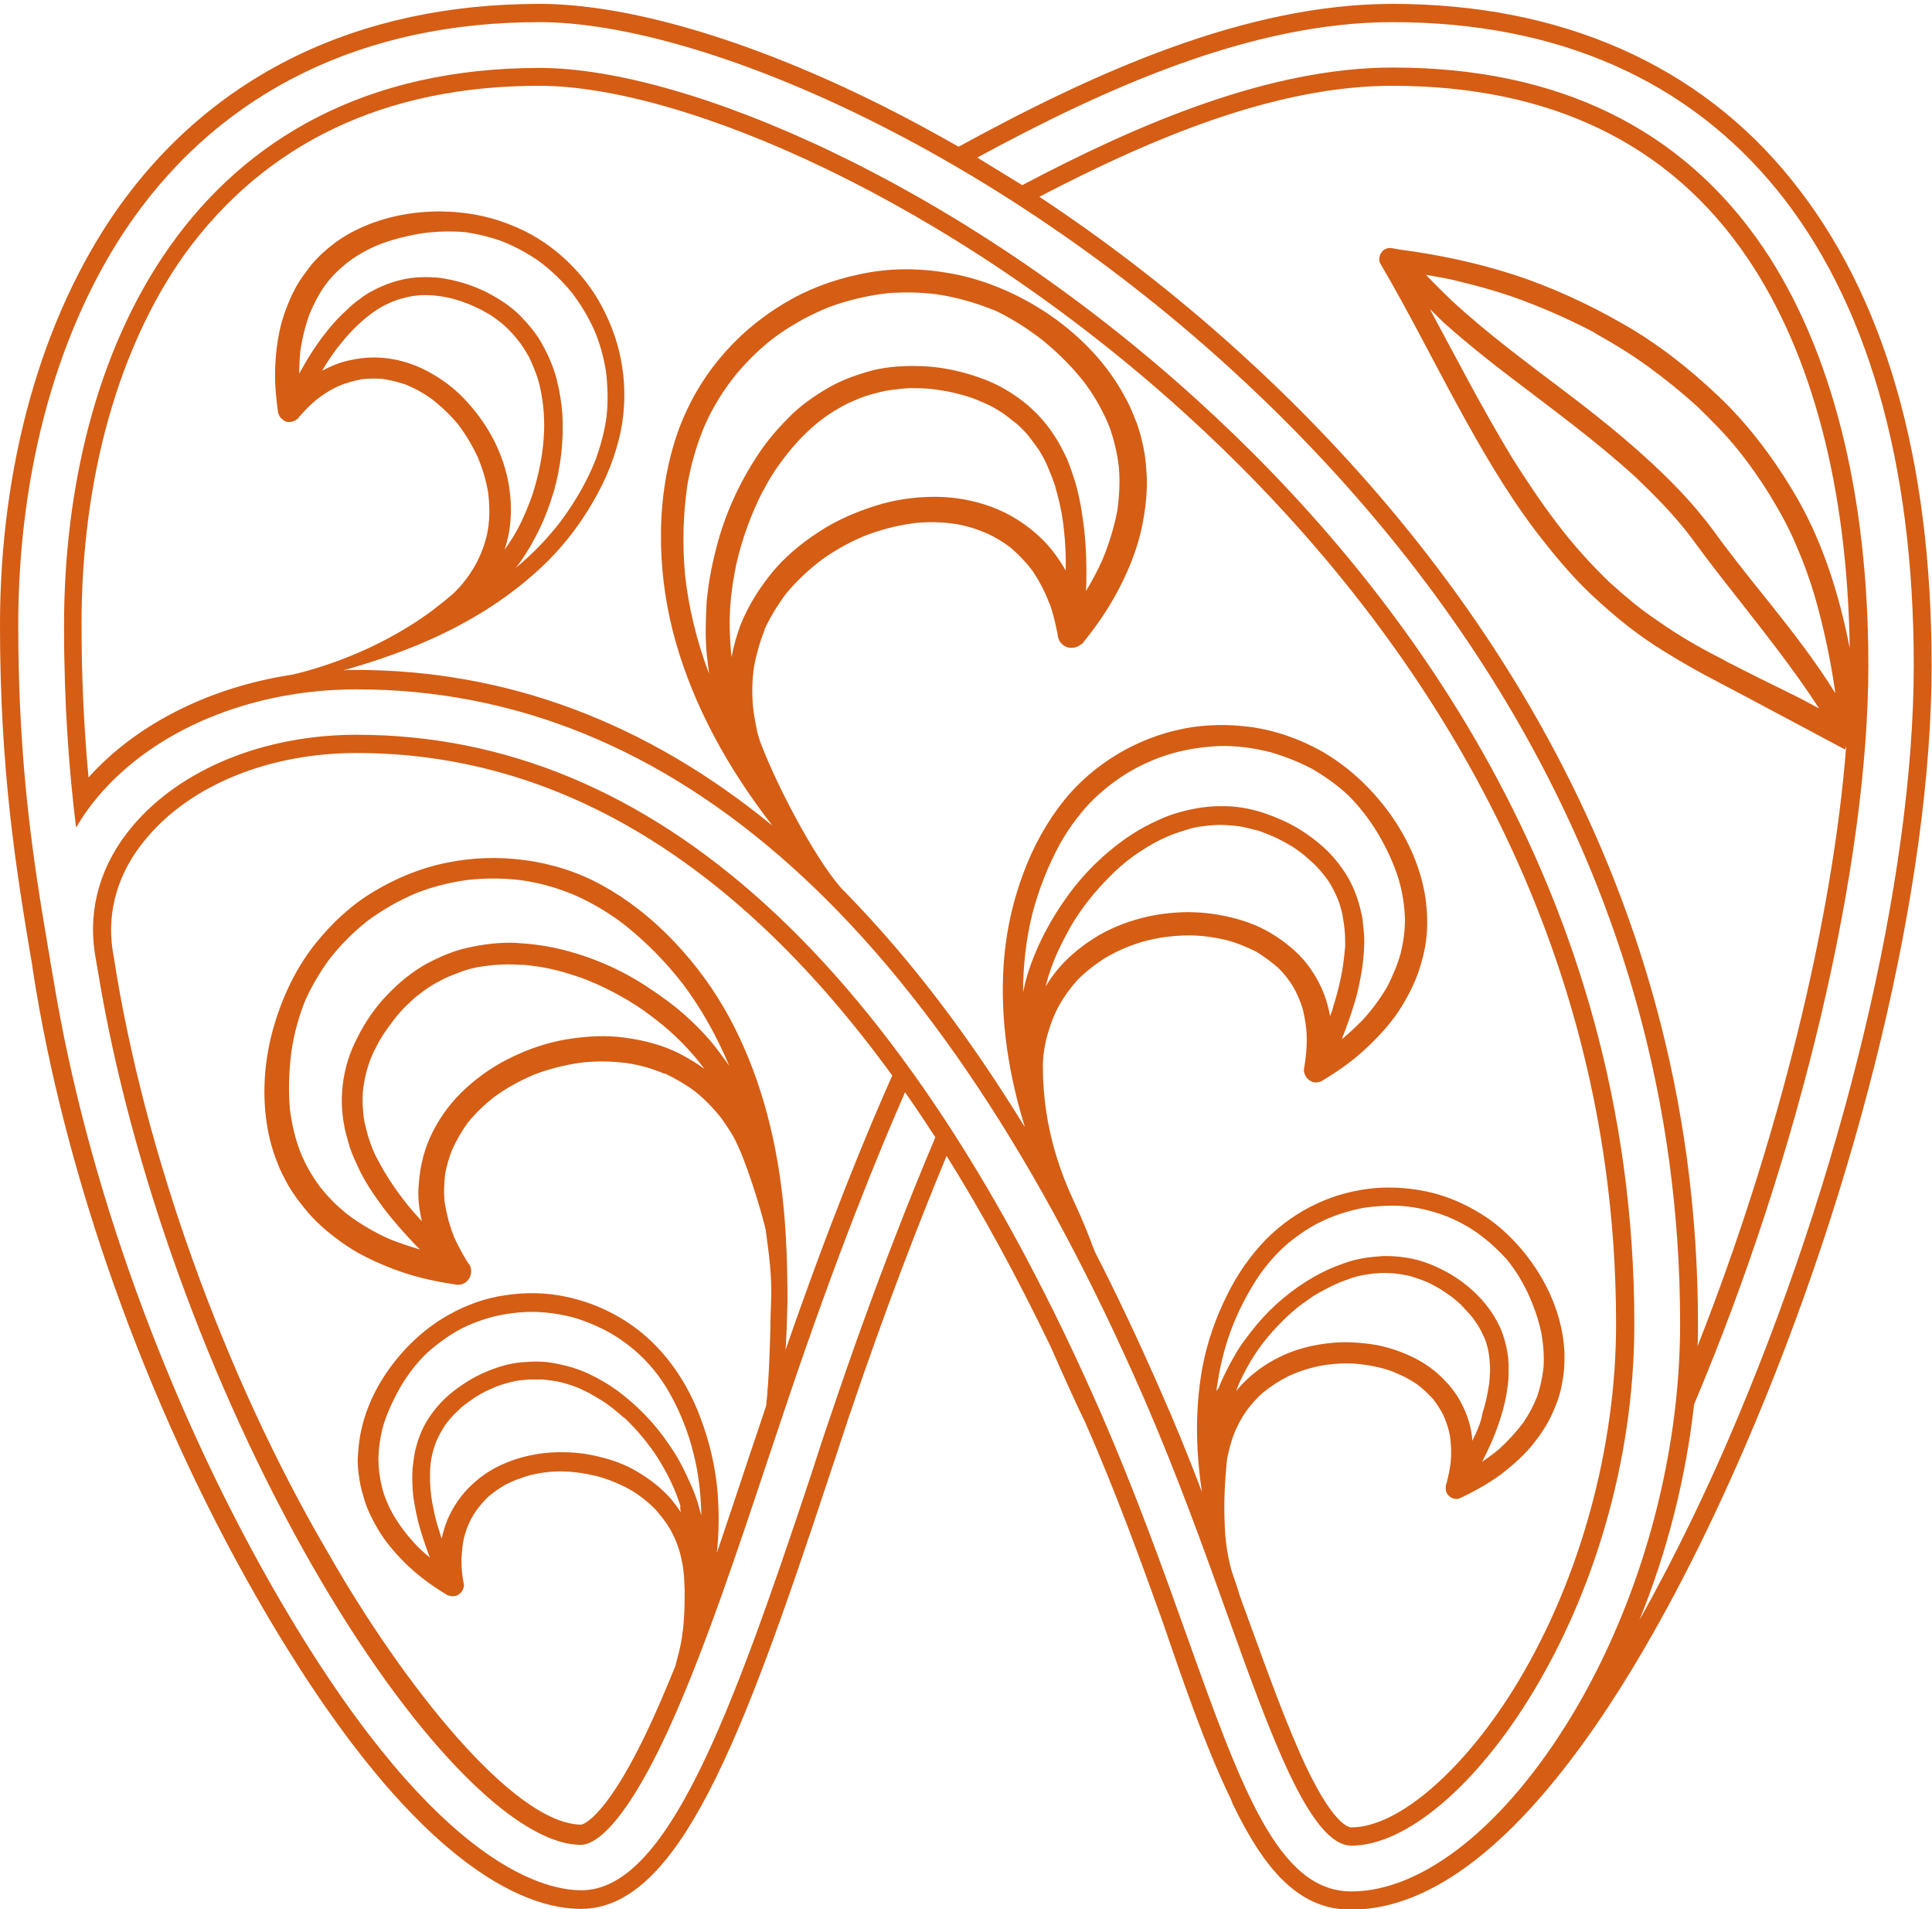
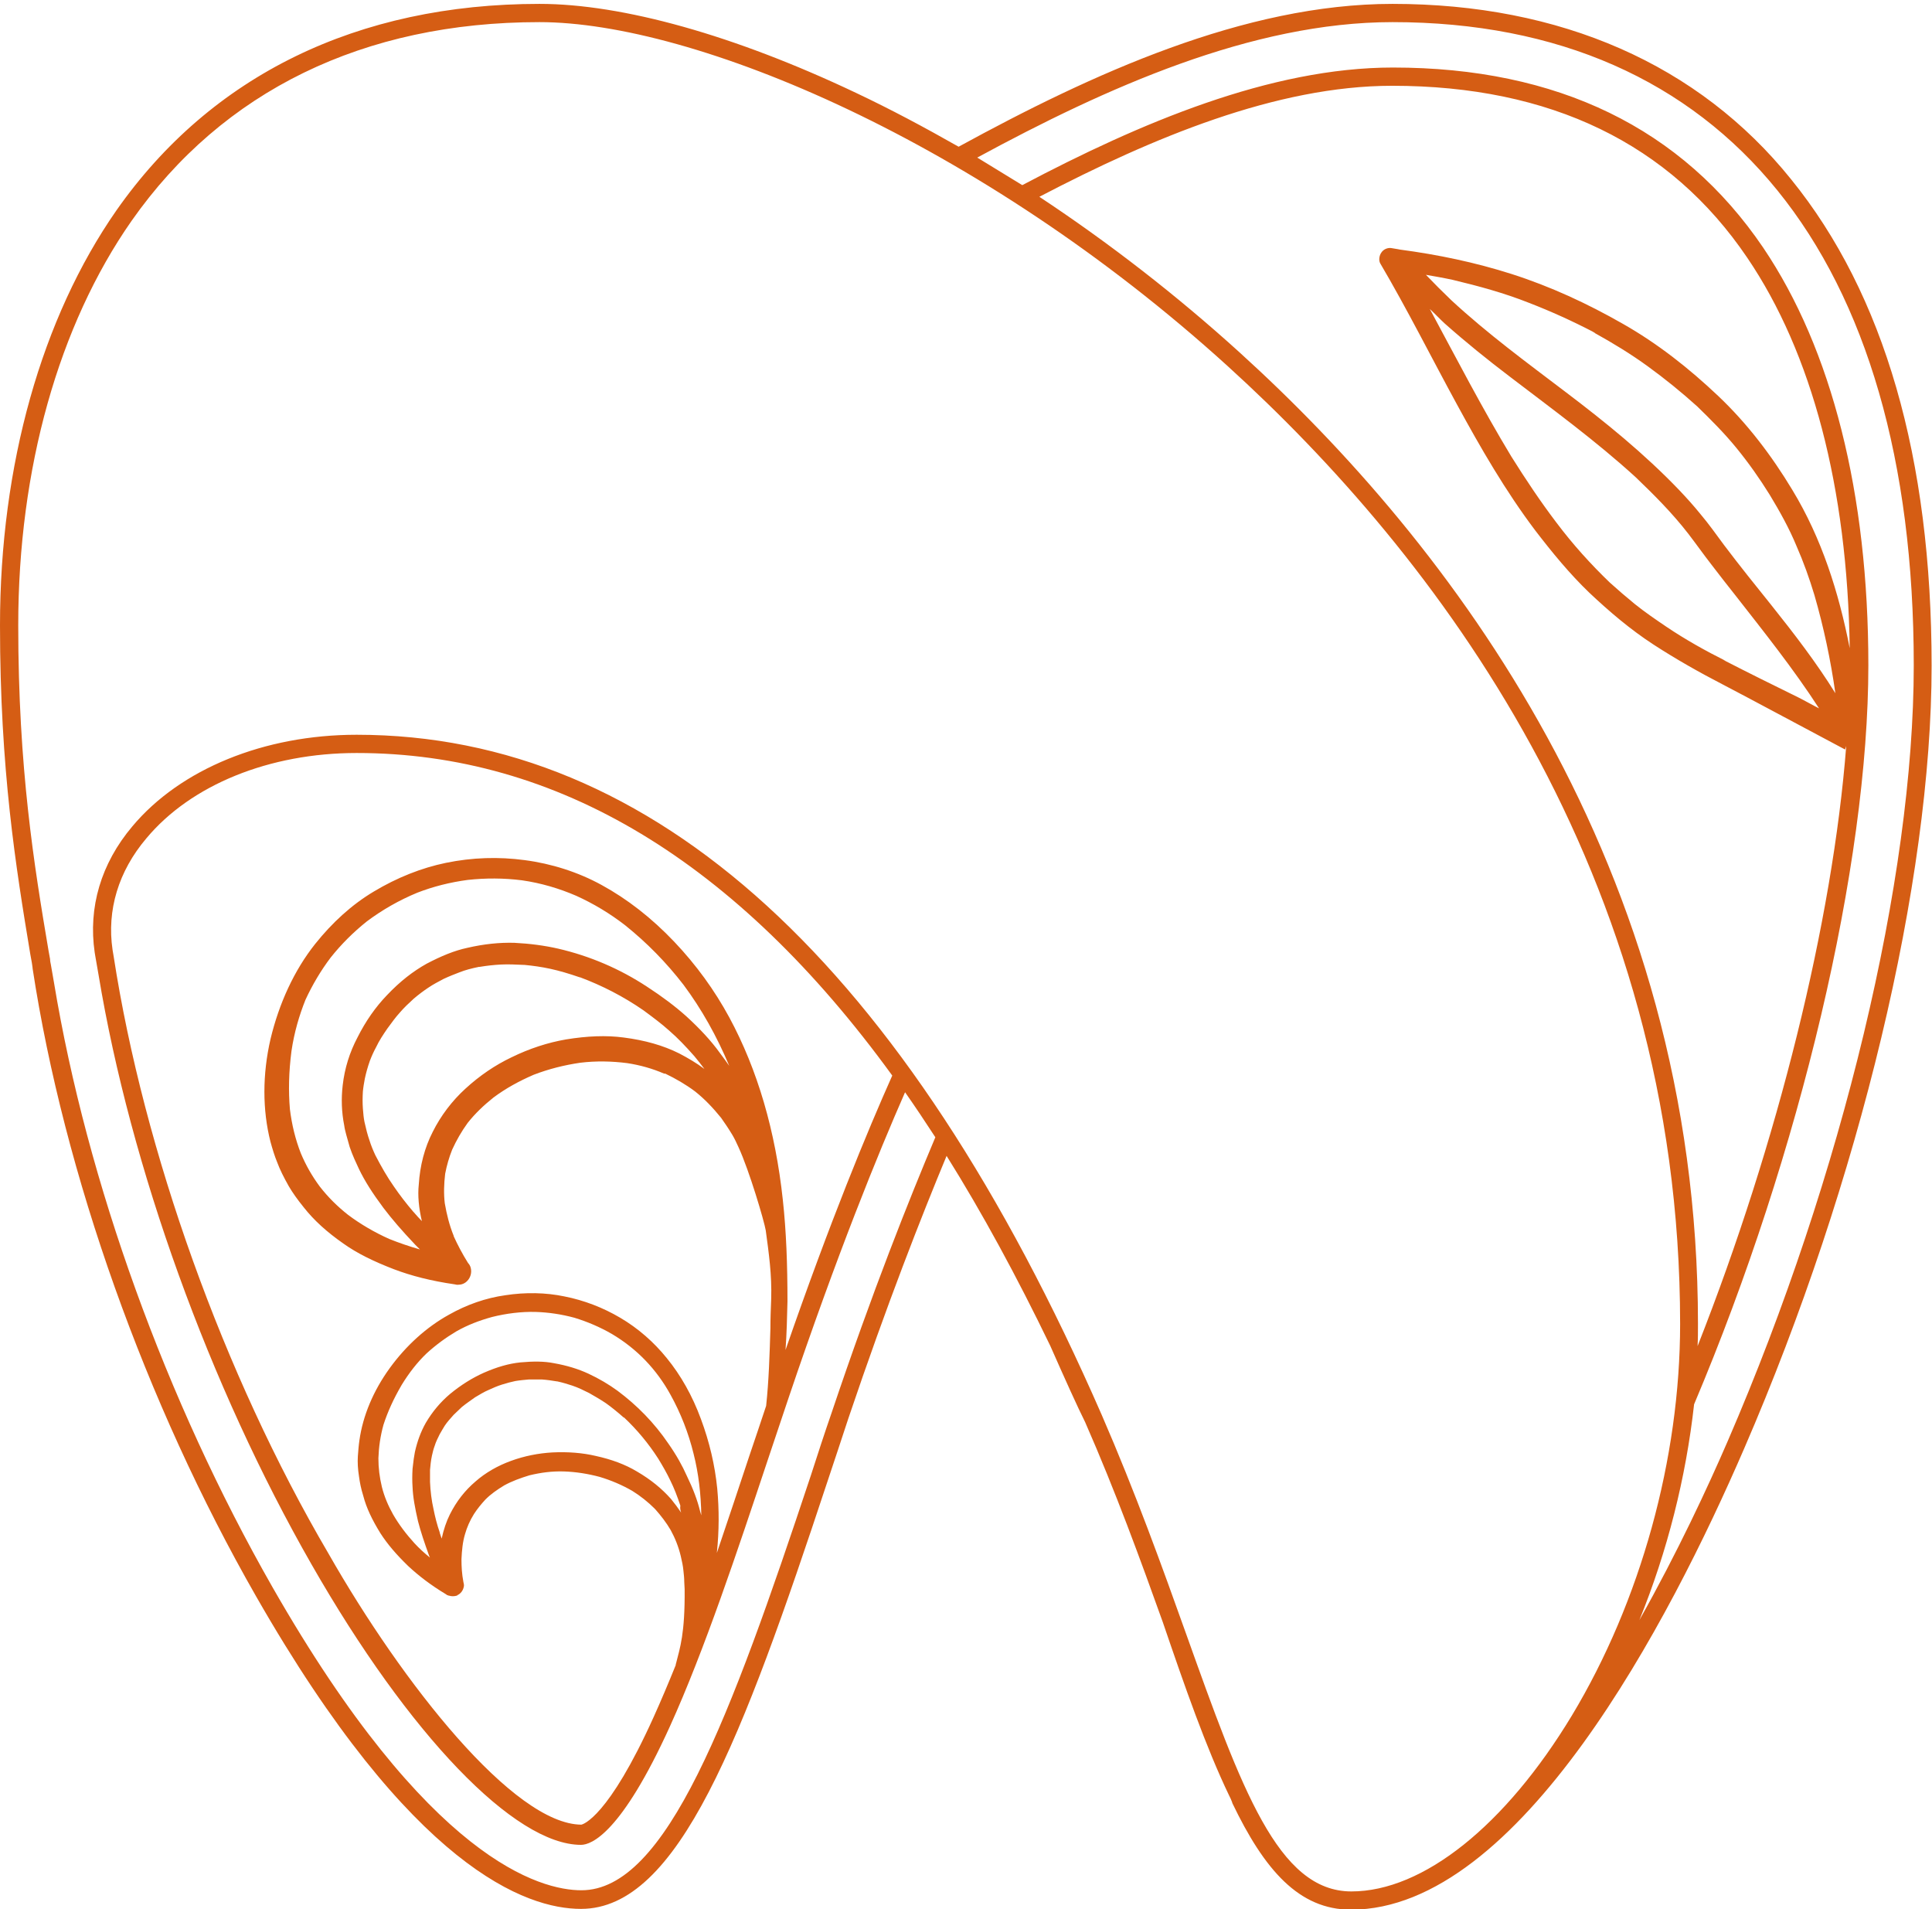
<svg xmlns="http://www.w3.org/2000/svg" version="1.1" id="Calque_1" x="0px" y="0px" viewBox="0 0 497.8 491.9" style="enable-background:new 0 0 497.8 491.9;" xml:space="preserve">
  <style type="text/css">
	.st0{fill:#D55D14;}
</style>
-   <path class="st0" d="M348.2,475.5c28.1,0,72.9-61.5,72.9-134.4c0-112.3-61.3-191.5-112.7-238.1c-61.8-56.1-132-85.5-169.3-85.5  c-90.4,0-122.6,74.2-122.6,143.7c0,20.5,1.3,37.3,3.1,52c1.6-2.7,3.4-5.3,5.5-7.8c14.6-17.4,39.6-27.8,66.8-27.8  c81.7,0,149.9,61.3,202.7,182.3c8.8,20.2,15.8,39.8,22,57.1C327.4,447,337.6,475.5,348.2,475.5z M346.2,266.5  c1.6-4.2,2.7-7.5,3.5-10.6c1-4.2,1.5-7.4,1.7-10.4c0.1-1.6,0.2-3.6,0-5.5c-0.1-1-0.2-2-0.3-2.9c-0.1-0.7-0.2-1.4-0.4-2.1  c-0.7-3.2-1.8-6.1-3.3-8.8c-2-3.4-4.5-6.4-7.4-8.8c-3.2-2.7-6.6-4.8-10.1-6.3c-4.1-1.8-7.7-2.8-11.2-3.2c-1.6-0.2-3-0.2-4.4-0.2  c-2,0-3.9,0.2-5.7,0.5c-3.9,0.7-7.3,1.7-10.4,3.2c-3.3,1.5-6.2,3.2-8.8,5.1c-6.1,4.4-11.3,9.8-15.5,16c-2.4,3.5-4.2,6.7-5.7,9.8  c-1.8,3.8-3.1,7.3-4,10.7c-0.2,0.9-0.4,1.8-0.6,2.7c0-7,0.8-13.9,2.4-20.3c1.6-6.2,4-12.2,7-17.8c2.2-3.9,4.8-7.5,7.7-10.6  c3-3.1,6.4-5.8,10.2-8.1c3.6-2.1,7.5-3.8,11.5-4.9c4-1.1,7.9-1.6,11.8-1.8c4.4-0.1,8.9,0.5,13.2,1.6c3.8,1.1,7.5,2.6,10.9,4.4  c3.2,1.9,6.3,4.1,9.1,6.7c0,0,0,0,0,0c2.7,2.7,5.3,6,7.5,9.6c2.5,4.2,4.3,8.2,5.5,12.1c1,3.5,1.5,6.8,1.6,10.2c0,3-0.4,5.9-1.1,8.8  c-0.8,2.9-2,5.7-3.4,8.5c-1.8,3.1-4,6.1-6.5,8.8c-1.6,1.6-3.3,3.2-5.2,4.8C345.9,267.2,346,266.9,346.2,266.5z M345.4,252.3  c-0.5,2.3-1.1,4.6-1.9,7.1c0,0,0,0.1,0,0.1c-0.2,0.8-0.5,1.5-0.8,2.3c-0.5-2.9-1.4-5.6-2.5-7.9c-1.9-3.9-4.5-7.3-7.7-9.9  c-3.2-2.7-6.9-4.9-10.8-6.3c-4.2-1.5-8.4-2.3-12.6-2.6c-0.9,0-1.8-0.1-2.7-0.1c-3.7,0-7.2,0.4-10.5,1.1c-4.9,1.1-8.9,2.7-12.5,4.7  c-4.2,2.5-7.6,5.2-10.4,8.4c-1.4,1.6-2.6,3.3-3.6,5c0.3-1,0.5-2,0.8-2.9c0.9-2.8,1.9-5.3,3.1-7.7c1.1-2.2,2.3-4.5,3.6-6.6  c3-4.7,6.6-8.9,10.5-12.6c0,0,0,0,0.1-0.1c2-1.8,3.7-3.2,5.5-4.4c1.8-1.2,3.4-2.2,5.1-3.1c1.6-0.8,3.3-1.6,5.1-2.2  c1.5-0.5,3-1,4.6-1.4c0,0,0,0,0.1,0c0,0,0,0,0,0c1.4-0.3,3-0.5,4.6-0.6c1.2-0.1,2.5-0.1,3.9,0c1.4,0.1,2.8,0.2,4.1,0.5  c1.2,0.3,2.6,0.6,4,1c1.6,0.6,2.9,1.1,4.2,1.7c1.3,0.6,2.7,1.4,4.1,2.2c1.4,0.9,2.8,1.9,4,3c0.8,0.7,1.6,1.4,2.5,2.3  c1.1,1.2,2,2.3,2.7,3.3c0.6,0.8,1.1,1.7,1.5,2.5c0.7,1.3,1.2,2.5,1.6,3.6c0.3,1,0.6,2,0.8,3c0.3,1.7,0.5,3.1,0.6,4.4  c0.1,1.2,0.1,2.5,0.1,3.7C346.3,246.9,346,249.7,345.4,252.3z M313.4,358.5c0.7-5.5,1.9-10.7,3.7-15.6c1.9-5.1,4.4-9.9,7.4-14.4  c2.2-3.1,4.7-5.9,7.4-8.2c2.8-2.3,5.9-4.4,9.2-5.9c3.3-1.5,6.6-2.5,10.1-3.2c3.4-0.5,6.8-0.7,10.1-0.5c3.8,0.3,7.5,1.2,11,2.5  c3.1,1.2,6.1,2.8,8.7,4.7c2.6,1.9,4.9,4,7.1,6.4c0,0,0,0,0,0c2.1,2.5,3.9,5.4,5.5,8.7c1.7,3.7,2.9,7.2,3.6,10.7  c0.5,3,0.7,5.9,0.5,8.7c-0.3,2.5-0.8,4.9-1.6,7.3c-0.9,2.3-2.1,4.6-3.6,6.8c-1.8,2.4-3.9,4.7-6.2,6.8c-1.3,1.1-2.8,2.2-4.4,3.3  c0.1-0.1,0.1-0.3,0.2-0.4c1.7-3.4,2.9-6.1,3.8-8.7c0.8-2.3,1.8-5.4,2.3-8.6c0.2-1.4,0.5-3,0.5-4.7c0-0.8,0-1.7,0-2.5  c0-0.6-0.1-1.2-0.1-1.8c-0.3-2.7-1-5.3-2-7.7c-1.4-3.1-3.3-5.8-5.5-8.1c-2.5-2.6-5.2-4.6-8-6.2c-3.3-1.8-6.3-3-9.2-3.6  c-2.4-0.5-4.7-0.7-6.7-0.7c-0.6,0-1.3,0-1.9,0.1c-3.4,0.2-6.4,0.8-9.1,1.8c-2.9,1-5.5,2.2-7.9,3.6c-5.5,3.2-10.4,7.3-14.5,12.2  c-2.3,2.8-4.2,5.3-5.6,7.8c-1.8,3.1-3.2,5.9-4.3,8.7C313.7,357.9,313.5,358.2,313.4,358.5z M380.1,369.7c0,0,0,0.1-0.1,0.1  c-0.2,0.5-0.4,0.9-0.6,1.4c-0.2-2.3-0.7-4.5-1.4-6.4c-1.3-3.5-3.2-6.6-5.7-9.1c-2.4-2.6-5.4-4.7-8.6-6.2c-3.4-1.6-6.9-2.7-10.4-3.2  c-2.3-0.3-4.5-0.5-6.7-0.5c-1.6,0-3.1,0.1-4.6,0.3c-4.2,0.5-7.8,1.5-11,2.9c-3.8,1.7-6.9,3.8-9.5,6.2c-1.1,1-2.1,2.1-3,3.2  c0.2-0.5,0.4-1,0.6-1.6c1-2.3,2.1-4.3,3.2-6.2c1.1-1.8,2.3-3.6,3.6-5.2c3-3.7,6.3-7,9.9-9.7c0,0,0,0,0.1,0c1.8-1.4,3.4-2.4,5-3.2  c1.6-0.9,3.1-1.6,4.5-2.2c1.4-0.5,2.9-1.1,4.4-1.5c1.3-0.3,2.6-0.5,4-0.7c0,0,0.1,0,0.1,0c1.3-0.1,2.6-0.2,3.9-0.1  c1,0,2,0.1,3.2,0.3c1.2,0.2,2.3,0.4,3.4,0.8c1,0.3,2.1,0.7,3.3,1.2c1.3,0.6,2.4,1.2,3.4,1.8c1.1,0.7,2.1,1.4,3.2,2.2  c1.1,0.9,2.2,1.8,3.1,2.9c0.7,0.7,1.3,1.4,1.9,2.1c0.8,1.1,1.5,2.1,2,3c0.4,0.7,0.7,1.5,1.1,2.2c0.5,1.2,0.8,2.2,1,3.2  c0.2,0.8,0.3,1.7,0.4,2.6c0.1,1.4,0.2,2.7,0.1,3.7c-0.1,1-0.1,2.1-0.3,3.1c-0.4,2.5-0.9,4.8-1.6,6.9  C381.7,365.9,381,367.7,380.1,369.7z M316.1,376.5c0.1-0.9,0.3-1.8,0.5-2.6c0.3-1.3,0.7-2.6,1.1-3.8c0.9-2.4,2-4.5,3.3-6.4  c1.3-1.8,2.8-3.5,4.5-5c0,0,0,0,0.1-0.1c0,0,0,0,0.1,0c1.9-1.6,4-2.9,6.2-4c2.7-1.3,5.6-2.2,8.7-2.8c3.1-0.5,6.2-0.7,9.3-0.4  c3,0.3,6,0.9,8.8,1.9c2.2,0.9,4.3,1.9,6.2,3.2c0,0,0,0,0,0c0,0,0,0,0,0c1.7,1.2,3.1,2.6,4.4,4c1,1.3,1.9,2.7,2.6,4.1  c0.8,1.8,1.4,3.6,1.7,5.4c0.3,2.1,0.4,4.3,0.2,6.5c0,0,0,0.1,0,0.1c-0.2,1.8-0.6,3.7-1.1,5.6c-0.2,0.4-0.2,0.8-0.2,1.3  c0,1,0.6,1.9,1.4,2.3c0,0,0.1,0.1,0.1,0.1c0.7,0.3,1.5,0.4,2.1,0.1l0,0c0.1,0,0.1,0,0.2-0.1c0.1-0.1,0.3-0.1,0.3-0.1  c4.3-2.1,7.7-4.1,10.6-6.3c3.3-2.6,6-5.1,8-7.7c2.5-3.1,4.2-6.1,5.4-9.1c0.8-1.9,1.3-3.5,1.6-4.9c0.4-1.9,0.7-3.6,0.8-5.1  c0.1-1.3,0.1-2.7,0.1-4.2c-0.3-6.5-2.3-13.1-5.9-19.3c-3.6-6.2-8.4-11.5-13.8-15.3c-4.4-3-9.1-5.2-14-6.5  c-5.2-1.3-10.3-1.7-15.2-1.3c-5.2,0.5-10.3,1.8-14.9,4c-4.8,2.2-9.3,5.4-13,9.1c-4,4.1-7.5,9-10.3,14.8c-2.8,5.6-4.8,11.5-6,17.3  c-2,10.2-2.1,21.4-0.3,33.1c-3.3-8.7-6.9-17.6-10.9-26.6c-5.4-12.3-10.9-24-16.6-35.1c-0.5-1.2-1-2.4-1.4-3.6  c-1.1-2.8-2.3-5.7-3.7-8.7c-3.2-6.9-8.4-19-8.4-35.7c0-1.1,0.1-2.1,0.2-3.2c0.2-1.6,0.5-3.1,0.9-4.6c0.8-2.9,1.8-5.5,3.1-7.9  c1.3-2.3,2.9-4.5,4.7-6.5c0,0,0,0,0.1-0.1c0,0,0,0,0,0c0,0,0,0,0,0c0,0,0,0,0,0c2.1-2.1,4.4-3.9,6.9-5.5c3-1.8,6.4-3.3,9.9-4.3  c3.5-1,7.2-1.5,10.9-1.6c3.6-0.1,7.2,0.4,10.6,1.2c2.7,0.7,5.3,1.8,7.7,3c0,0,0,0,0,0c0,0,0,0,0,0c2.1,1.3,4,2.7,5.7,4.2  c1.4,1.4,2.6,2.9,3.6,4.5c1.2,2,2.1,4.1,2.7,6.2c0.6,2.5,1,5.1,1,7.7c0,0,0,0.1,0,0.1c0,2.1-0.2,4.4-0.6,6.8c-0.1,0.5-0.2,1-0.1,1.4  c0.2,1.1,0.9,2.1,1.9,2.5c0,0,0.1,0,0.1,0.1c0.8,0.3,1.7,0.2,2.4-0.1l0,0c0.1,0,0.1,0,0.2-0.1c0.1-0.1,0.3-0.2,0.3-0.2  c4.8-2.9,8.5-5.7,11.6-8.7c3.6-3.4,6.4-6.7,8.4-9.9c2.5-4,4.2-7.7,5.2-11.3c0.7-2.4,1.1-4.2,1.3-5.9c0.3-2.3,0.4-4.3,0.3-6.1  c0-1.6-0.2-3.2-0.4-4.9c-1.1-7.5-4.3-15.1-9.2-21.9c-5-6.9-11.2-12.5-18-16.3c-5.5-3-11.3-5-17.1-5.9c-6.2-0.9-12.3-0.8-17.9,0.3  c-6.1,1.2-11.8,3.4-17,6.5c-5.4,3.2-10.3,7.4-14.1,12.2c-4.2,5.3-7.7,11.5-10.3,18.5c-2.6,6.9-4.2,14-4.9,21.1  c-1.3,13.7,0.4,28.3,5,43.5c0.1,0.3,0.2,0.5,0.2,0.8c-14.4-23.5-29.7-43.5-45.8-60c-0.2-0.2-0.4-0.5-0.7-0.7  c-5.9-5.9-16.5-25-21.6-38.4c-0.4-1.2-0.8-2.4-1-3.7c-0.4-1.9-0.7-3.7-0.9-5.6c-0.3-3.6-0.2-7,0.3-10.3c0.6-3.1,1.5-6.3,2.7-9.3  c0,0,0-0.1,0-0.1l0,0c0,0,0-0.1,0-0.1c1.5-3.2,3.4-6.3,5.5-9.1c2.7-3.3,5.9-6.3,9.5-9c3.6-2.5,7.5-4.7,11.7-6.3  c4.1-1.5,8.3-2.5,12.5-3c3.4-0.3,6.7-0.2,10,0.3c0,0,0,0,0.1,0c3,0.5,5.6,1.4,8.2,2.5c2.1,1,4.1,2.2,5.9,3.6c2.1,1.8,4,3.8,5.6,5.9  c1.7,2.6,3.2,5.3,4.3,8.3c0,0,0,0.1,0.1,0.1c0.9,2.4,1.5,5.1,2.1,8c0,0.6,0.2,1.1,0.4,1.6c0.6,1.1,1.8,1.9,3,1.9c0.1,0,0.1,0,0.2,0  c1,0,1.9-0.4,2.6-1l0,0c0.1,0,0.1-0.1,0.2-0.1c0.1-0.1,0.2-0.3,0.3-0.4c4.2-5.2,7.2-9.9,9.5-14.5c2.7-5.3,4.4-10.1,5.4-14.6  c1.2-5.5,1.6-10.3,1.3-14.8c-0.2-2.9-0.5-5.1-1-7.2c-0.6-2.7-1.3-5-2.2-7c-0.7-1.8-1.5-3.6-2.5-5.3c-4.3-8-11-15.2-19.3-20.9  c-8.4-5.7-17.7-9.5-26.9-10.9c-7.4-1.2-14.7-1.1-21.7,0.4c-7.4,1.5-14.1,4.1-20,7.7c-6.3,3.8-11.9,8.6-16.5,14.2  c-4.8,5.8-8.5,12.5-10.9,19.5c-2.6,7.7-4,16.1-4.1,25.1c-0.1,8.9,1,17.5,3.1,25.7c4.1,15.9,12,31.7,23.4,47c0.7,1,1.5,1.9,2.2,2.9  c-32.6-26.7-68.5-40.1-107.4-40.1c-1,0-2.1,0-3.1,0.1c7.1-2,13.5-4.2,19.5-6.7c13.2-5.5,24.3-12.7,33.1-21.4  c4.5-4.5,8.5-9.7,11.8-15.5c3.4-5.8,5.7-11.8,7-17.8c1.1-5.4,1.3-11.2,0.4-16.8c-0.8-5.4-2.6-10.6-5.2-15.5  c-2.4-4.6-5.8-8.9-10-12.7c-4-3.6-8.6-6.5-13.9-8.5c-6.5-2.6-14-3.7-21.6-3.2c-7.5,0.5-14.6,2.6-20.5,6.1c-1.3,0.8-2.5,1.6-3.6,2.5  c-1.3,1-2.7,2.2-4.1,3.7c-1.1,1.1-2.1,2.5-3.4,4.3c-2,2.8-3.5,6-4.9,10.1c-1.1,3.3-1.8,7.1-2.1,11.6c-0.3,3.9-0.1,8,0.6,13  c0,0.1,0,0.3,0.1,0.5c0,0.1,0,0.2,0.1,0.3c0.2,0.7,0.7,1.2,1.3,1.6c0,0,0.1,0,0.1,0.1c0.9,0.5,2,0.4,2.9-0.1  c0.4-0.2,0.7-0.5,0.9-0.8c1.5-1.7,2.9-3.2,4.4-4.4c0,0,0.1,0,0.1-0.1c1.8-1.4,3.8-2.7,5.9-3.6c1.9-0.8,3.8-1.3,5.8-1.7  c1.7-0.2,3.5-0.2,5.2-0.1c2.1,0.3,4.1,0.8,6.2,1.5c0,0,0,0,0,0c0,0,0,0,0,0l0,0c2.2,0.9,4.4,2.1,6.5,3.6c2.5,1.9,4.8,4.1,6.9,6.6  c2,2.6,3.7,5.5,5.1,8.5c1.3,3.1,2.2,6.2,2.7,9.3c0.3,2.6,0.4,5.3,0.1,7.9c0,0,0,0,0,0.1c0,0,0,0,0,0c0,0,0,0.1,0,0.1  c-0.3,2.4-0.9,4.7-1.8,6.9c-0.9,2.3-2.1,4.5-3.7,6.7c-0.8,1.1-1.7,2.2-2.7,3.2c-0.6,0.7-1.3,1.3-2.1,1.9c-0.5,0.5-2,1.7-4.5,3.6  c-14.6,10.7-29.8,14.9-35.7,16.3c-21.2,3.2-40.1,12.6-52.6,26.5c-1.2-13-1.8-25.8-1.8-39.5c0-37.3,9.4-71.1,26.5-95.2  C68.3,36.9,99.1,22.1,139,22.1c36.4,0,105.2,29,166.2,84.3c50.7,46,111.2,124.1,111.2,234.7c0,31.8-9.2,65.4-25.2,92.1  c-13.5,22.5-30.8,37.6-43,37.6c-0.7,0-4.5-0.7-11.5-15.3c-5.1-10.7-10.2-25-15.7-40.1c-0.6-1.5-1.1-3.1-1.7-4.7  c-0.4-1.5-0.9-2.9-1.4-4.3c-1.4-3.9-2.1-8.7-2.3-12.5C315.4,389.5,315.3,384.6,316.1,376.5z M182.1,168.6c0.2,1.8,0.4,3.4,0.6,5  c-3.2-8.5-5.3-17.1-6.2-25.6c-0.7-7.7-0.5-15.5,0.6-23c0.9-5.3,2.4-10.4,4.4-15.2c2.1-4.8,4.9-9.3,8.2-13.4c3.3-3.9,6.9-7.4,11-10.3  c4-2.8,8.3-5.1,12.7-6.9c5.1-1.9,10.3-3.1,15.6-3.7c4.8-0.3,9.6-0.2,14.1,0.6c4.4,0.8,8.8,2.1,13,3.8c0,0,0.1,0,0.1,0c0,0,0,0,0,0  c4.2,2,8.4,4.6,12.5,7.8c4.5,3.7,8.2,7.5,11.2,11.5c2.5,3.5,4.5,7.1,6,10.9c1.2,3.4,2,6.8,2.4,10.4c0.3,3.6,0.1,7.3-0.4,11  c-0.8,4.2-2.1,8.5-3.8,12.6c-1.2,2.7-2.6,5.4-4.3,8.2c0-0.7,0.1-1.4,0.1-2.1c0.1-5.4-0.1-9.5-0.5-13.4c-0.4-3.4-1-7.9-2.3-12.4  c-0.6-1.9-1.3-4.1-2.2-6.2c-0.5-1.1-1-2.1-1.6-3.2c-0.4-0.7-0.8-1.5-1.3-2.2c-2-3.3-4.5-6.1-7.3-8.5c-3.6-3-7.7-5.4-12-6.9  c-4.7-1.7-9.4-2.7-13.9-3c-5.3-0.3-9.8,0-13.9,1c-4.5,1.2-8.1,2.6-11.3,4.4c-4.1,2.4-7.6,4.9-10.4,7.8c-3,3-5.7,6.2-7.8,9.4  c-5,7.5-8.7,15.7-10.9,24.4c-1.3,5-2,9.3-2.4,13.3C181.8,159.9,181.7,164.4,182.1,168.6z M188.3,154.4c0.3-3,0.8-6,1.4-9  c1.5-6.6,3.8-12.8,6.7-18.6c0,0,0-0.1,0.1-0.1c1.5-2.9,2.9-5.2,4.4-7.2c1.5-2.1,3-3.9,4.5-5.6c1.5-1.6,3.1-3.2,4.8-4.6  c1.4-1.2,3-2.3,4.7-3.4c0,0,0,0,0.1-0.1c0,0,0,0,0.1,0c1.5-0.9,3.2-1.9,5-2.6c1.3-0.6,2.7-1.1,4.4-1.6c1.6-0.4,3.2-0.9,4.9-1.1  c1.5-0.2,3.1-0.4,5-0.5c1.7,0,3.6,0,5.5,0.2c1.8,0.2,3.6,0.5,5.5,0.9c2,0.5,4,1,5.8,1.7c1.2,0.5,2.4,1,3.7,1.6  c1.7,0.9,3.2,1.8,4.4,2.7c1,0.8,2,1.6,2.8,2.2c1.3,1.2,2.4,2.3,3.3,3.5c0.9,1.2,1.6,2.2,2.2,3c1.1,1.7,1.9,3.3,2.5,4.8  c0.6,1.4,1.1,2.7,1.6,4.1c1,3.4,1.8,6.7,2.2,9.9c0.4,2.9,0.6,5.7,0.7,8.8c0,0,0,0.1,0,0.1c0,1.2,0,2.4,0,3.5c-1.9-3.3-4-6.1-6.4-8.4  c-3.8-3.6-8.1-6.3-12.7-8c-4.6-1.7-9.6-2.6-14.5-2.6c-0.1,0-0.1,0-0.2,0c-5.3,0-10.5,0.8-15.2,2.3c-5.4,1.7-10.3,3.9-14.4,6.6  c-5,3.2-9,6.7-12.1,10.4c-3.7,4.5-6.4,9-8.3,13.7c-1,2.7-1.8,5.5-2.3,8.3c-0.2-1.6-0.3-3.3-0.4-4.9  C187.9,160.8,188,157.5,188.3,154.4z M144.9,106.7c-0.2-2.9-0.7-5.9-1.5-9.1c-0.8-3-2-5.9-3.8-9.1c-1.3-2.4-3.2-4.7-5.6-7.2  c-2.2-2.2-5.1-4.2-8.6-6c-3-1.5-6.4-2.7-10.2-3.4c-1.8-0.4-3.7-0.5-5.5-0.5c-1.6,0-3.3,0.1-4.9,0.4c-2.7,0.5-5.4,1.4-8,2.7  c-0.6,0.3-1.1,0.6-1.7,0.9c-0.8,0.5-1.5,0.9-2.2,1.5c-1.5,1-2.8,2.2-3.8,3.2c-2,1.8-4,4-6.3,7.1c-1.7,2.3-3.4,4.9-5.4,8.5  c-0.1,0.2-0.2,0.4-0.3,0.6c0-2.1,0.1-4.1,0.3-6c0.5-3.3,1.3-6.5,2.4-9.5c1.1-2.6,2.4-5.1,3.9-7.2c1.6-2.2,3.4-4,5.5-5.7  c2.4-1.9,5-3.4,8-4.7c3.5-1.4,7.3-2.4,11.6-3.1c3.8-0.5,7.4-0.6,10.9-0.3c0,0,0,0,0.1,0c3.4,0.5,6.7,1.3,9.9,2.5  c3.2,1.3,6.3,3,9.2,5c3.2,2.4,6.1,5.2,8.6,8.3c2.1,2.8,4,5.9,5.5,9.2c1.5,3.4,2.5,7,3.1,10.7c0.5,3.9,0.6,7.8,0.2,11.7  c-0.5,3.8-1.5,7.6-2.9,11.4c-2.1,5.3-5,10.3-8.4,15c-3.4,4.6-7.5,8.9-12.1,12.7c0.3-0.4,0.6-0.8,1-1.3c1.8-2.5,3.5-5.4,5.2-8.9  c1.3-2.7,2.5-5.9,3.6-9.5C144.5,120.2,145.3,113.5,144.9,106.7z M84.1,93.7C84.1,93.7,84.1,93.6,84.1,93.7c1.3-2,2.5-3.8,3.9-5.4  c1.5-1.9,3.2-3.7,5.2-5.5c0.8-0.7,1.7-1.4,2.6-2.1c1-0.7,2-1.4,3.4-2.1c0.8-0.4,1.7-0.8,2.5-1.1c1-0.4,2.1-0.7,3.4-1  c0.9-0.2,1.7-0.3,2.6-0.4c1.1-0.1,2.4-0.1,3.8,0c1,0.1,2,0.2,3,0.4c1.5,0.2,2.9,0.7,4.3,1.1c1.4,0.5,2.7,1,3.9,1.6  c1.2,0.5,2.3,1.2,3.6,1.9c1.2,0.8,2.1,1.5,3,2.2c1,0.8,1.8,1.7,2.7,2.6c0.9,1,1.6,1.9,2.2,2.7c0.8,1.1,1.5,2.4,2.2,3.5c0,0,0,0,0,0  c0,0,0,0,0,0.1c0.7,1.4,1.2,2.7,1.7,4c0.6,1.6,1,3.2,1.3,4.8c0.3,1.7,0.6,3.4,0.7,5.3c0.1,1.9,0.2,3.9,0,6.3c0,0,0,0.1,0,0.1  c-0.3,4.8-1.3,9.6-2.8,14.4c-0.7,2.1-1.6,4.3-2.5,6.3c-1,2.2-2.1,4.3-3.6,6.5c-0.4,0.6-0.8,1.2-1.2,1.8c0.5-1.6,0.9-3.2,1.2-4.8  c0.6-3.7,0.6-7.7-0.1-12c-0.6-3.6-1.8-7.4-3.8-11.4c-1.7-3.3-3.9-6.6-6.8-9.8c-2.5-2.8-5.5-5.3-9-7.3c-3.2-1.9-6.8-3.3-10.5-3.9  c-1.6-0.3-3.2-0.4-4.8-0.4c-2.2,0-4.3,0.3-6.5,0.8c-2.2,0.5-4.4,1.4-6.7,2.6C83.5,94.7,83.8,94.2,84.1,93.7z" />
  <path class="st0" d="M316.7,462.6c0.3,0.6,0.6,1.2,0.8,1.8c0,0,0,0,0,0.1c0,0,0,0,0,0c8.3,17.3,17.2,27.5,30.6,27.5  c43.4,0,82.1-74.4,101.3-118.8c29.8-68.8,48.3-146.1,48.3-201.7c0-53.5-12.2-95.7-36.2-125.3C437.7,16.6,402.1,1,358.8,1  C320.6,1,281.2,19.1,247,37.8c-8.8-5-17.6-9.7-26.5-13.9C189.3,9.1,160.4,1,139,1c-46.9,0-84.6,18.4-109,53.2  C10.7,81.9,0,119.9,0,161.1c0,37.2,4.1,62.4,7.8,84.7l0.4,2.2c0.1,0.4,0.1,0.9,0.2,1.4l0,0.1c8.1,53,29.1,112,57.6,161.8  c40.1,70.1,69.6,80.5,83.7,80.5c25.1,0,41.5-43.6,63.5-110.1c1.9-5.7,3.7-11.1,5.4-16.3c10-29.6,18.9-52.2,25.3-67.6  c9.2,14.7,18.1,31.1,26.7,48.9c3.8,8.6,7,15.7,9,19.7c7.9,18,14.3,35.6,20,51.5C305.3,434.6,310.7,450.1,316.7,462.6z M358.8,5.7  c85.4,0,134.3,60.4,134.3,165.7c0,55-18.4,131.6-47.9,199.8c-5.1,11.8-13,28.8-22.8,46.2c0,0,0,0,0,0c7.2-17.7,12-36.7,14.1-55.6  l0,0c27.4-64.8,44.9-139,44.9-190.4c0-44.2-9.4-81.4-27.1-107.6c-20.9-30.8-53-46.4-95.4-46.4c-31.6,0-65.2,14.3-95.5,30.3  l-11.6-7.1C284.8,22.7,322.5,5.7,358.8,5.7z M429.4,161.5c-2.8-1.9-5.6-3.8-8.2-5.9c-2.2-1.8-4.3-3.6-6.4-5.5c0,0,0.1,0.1,0.1,0.1  c-5-4.8-9.7-10-13.9-15.6c-4.1-5.4-7.9-11.1-11.6-17c-7.5-12.4-14.1-25.2-21-38c1.3,1.2,2.5,2.5,3.8,3.7c5.4,4.8,11.1,9.4,16.9,13.8  c11,8.4,22.1,16.5,32.3,25.8c4.8,4.6,9.5,9.3,13.6,14.6c2,2.6,3.9,5.3,6,8c2,2.6,4,5.2,6,7.7c7.5,9.6,15.1,19.1,21.7,29.3  c-1.8-0.9-3.5-1.9-5.3-2.8c-6.5-3.2-13-6.4-19.4-9.7c0.2,0.1,0.5,0.2,0.7,0.3C439.5,167.7,434.3,164.8,429.4,161.5z M456.4,155.9  c-4.1-5.1-8.2-10.2-12.2-15.5c-2-2.7-3.9-5.4-6.1-8c-1.7-2.1-3.5-4.1-5.4-6.1c-9-9.4-19-17.5-29.3-25.3c-10-7.6-20.1-15-29.4-23.6  c-2.3-2.2-4.5-4.4-6.6-6.6c2.3,0.4,4.6,0.8,6.9,1.3c6.7,1.6,13.3,3.4,19.6,5.9c5.7,2.2,11.2,4.7,16.6,7.5c-0.1,0-0.1-0.1-0.2-0.1  c0.2,0.1,0.3,0.2,0.5,0.3c0.1,0,0.1,0.1,0.2,0.1c0,0,0,0-0.1,0c4.7,2.6,9.3,5.4,13.7,8.6c4.4,3.2,8.6,6.6,12.7,10.3  c3.5,3.4,7,6.9,10.1,10.7c3.1,3.8,6,7.9,8.6,12.1c2.6,4.3,5,8.6,6.9,13.2c1.8,4.1,3.3,8.3,4.6,12.6c2.4,8.3,4.2,16.8,5.4,25.3  C468,170.7,462.3,163.3,456.4,155.9z M461.8,126.2c-5.3-8.8-11.6-17.1-19.1-24.2c-7.5-7.1-15.6-13.5-24.6-18.6  c-9.1-5.2-18.6-9.6-28.6-12.8c-9.4-3-19-5-28.8-6.3c-0.2,0-0.3-0.1-0.5-0.1c-0.6-0.1-1.2-0.2-1.8-0.3c-1-0.1-2,0.4-2.5,1.2  c-0.5,0.7-0.7,1.9-0.3,2.7c7,11.9,13.2,24.3,19.8,36.4c6.1,11.2,12.5,22.3,20.2,32.5c4.3,5.6,8.8,11.1,13.9,16  c5.2,4.9,10.6,9.5,16.6,13.4c5.7,3.7,11.7,7.1,17.7,10.2c5.8,3,25.9,13.8,31.6,16.8l0.3-0.9c-3.5,45.1-17.6,102.1-38.3,154.6  c0.1-1.9,0.1-3.8,0.1-5.7c0-118.3-64.2-201.4-118.1-250.3c-16.2-14.7-33.6-28.2-51.6-40.1c0,0,0,0,0,0  c29.1-15.2,61.1-28.6,90.9-28.6c40.8,0,71.6,14.9,91.5,44.3C466.9,91,476,125.7,476.6,167C473.8,152.7,469.4,138.7,461.8,126.2z   M91.9,189.3c-23.8,0-45.4,8.8-57.8,23.6c-8.1,9.6-11.4,20.9-9.7,32.5l0.2,1.2l0.8,4.6c8.2,49.4,28.5,105.8,54.9,151.9  c25.1,43.9,52.3,72.2,69.4,72.2c2.7,0,10.4-3,22.9-30.5c8.9-19.6,17.5-45.5,25.1-68.3c1.9-5.6,3.7-11.1,5.5-16.4  c12.5-37,23.1-63,30-78.7c2.6,3.7,5.2,7.6,7.8,11.6c-6.7,15.9-16.1,39.4-26.7,70.9c-1.8,5.2-3.6,10.7-5.4,16.3  c-20.8,62.6-37.2,106.8-59.1,106.8c-10.5,0-39.3-7.6-79.6-78.1c-27.4-48-47.8-104.4-56.3-155.8l-0.8-4.6c-0.1-0.5-0.2-0.9-0.2-1.4  l-0.4-2.2C8.8,223,4.7,198,4.7,161.1c0-40.3,10.4-77.3,29.2-104.2C57.4,23.4,93.7,5.7,139,5.7c39.6,0,113.2,30.4,177.3,88.6  c53.2,48.3,116.6,130.3,116.6,246.8c0,34.7-10.2,71.5-27.9,100.9c-17.1,28.3-38.3,45.3-56.8,45.3c-18.9,0-28.3-26.4-42.6-66.4  c-6.1-17.1-13.1-36.5-21.7-56.3C233.1,248.3,168.5,189.3,91.9,189.3z M201.7,309.1c-1.9-17.7-6.5-33.5-13.8-47  c-3.8-7-8.5-13.5-14.2-19.5c-5.8-6.1-12.1-11-18.7-14.6c-6-3.3-12.9-5.5-19.8-6.4c-6.7-0.9-13.5-0.7-20.3,0.7  c-6.3,1.3-12.6,3.8-18.6,7.4c-5.7,3.4-10.7,8-15.1,13.5c-5.4,6.8-9.3,15.3-11.5,24.5c-2.1,9.1-2.1,18.3,0,26.5  c0.5,1.8,1,3.5,1.7,5.2c0.7,1.9,1.7,3.9,3,6.2c1,1.7,2.2,3.4,3.9,5.5c2.6,3.3,5.9,6.3,10.2,9.3c3.5,2.5,7.8,4.6,13,6.6  c4.5,1.7,9.5,3,15.7,3.9c0.2,0,0.3,0.1,0.6,0.1c0.1,0,0.1,0,0.2,0c0.9,0,1.7-0.3,2.3-0.9c0,0,0.1-0.1,0.1-0.1  c0.8-0.8,1.2-2.1,0.9-3.3c-0.1-0.5-0.4-1-0.7-1.3c-1.5-2.4-2.7-4.7-3.7-6.9c0,0,0-0.1,0-0.1c-1.1-2.7-1.8-5.5-2.3-8.4  c-0.3-2.5-0.2-5.1,0.1-7.6c0.4-2.1,1-4.2,1.8-6.2c1.1-2.4,2.4-4.7,4-6.9c0,0,0,0,0,0c0,0,0,0,0,0c1.9-2.4,4.1-4.5,6.6-6.5  c3.2-2.4,6.7-4.3,10.4-5.9c3.9-1.5,7.9-2.5,12-3.1c4.1-0.5,8.2-0.4,12.1,0.1c3.3,0.5,6.5,1.4,9.5,2.7c0,0,0,0,0.1,0l0.1,0  c0,0,0.1,0,0.1,0c2.7,1.3,5.3,2.8,7.7,4.6c2.4,1.9,4.6,4.2,6.7,6.8c1,1.4,2,2.9,2.9,4.4c0.6,1,1.1,2.1,1.6,3.2  c2.8,6.1,6.6,19,7,21.4c0.8,5.9,1.6,11.5,1.4,17.7c-0.1,2.5-0.2,5-0.2,7.6c-0.2,6.6-0.4,13.4-1.1,19.9c-1.4,4.2-2.8,8.4-4.3,12.8  c-2.7,8.1-5.5,16.6-8.4,25.1c0.6-5.7,0.6-11.2,0.1-16.6c-0.6-6-2-12-4.2-17.9c-2.2-6-5.2-11.3-8.8-15.7c-3.3-4.1-7.4-7.7-12-10.4  c-4.4-2.6-9.3-4.5-14.4-5.5c-4.8-1-10-1.1-15.2-0.3c-5,0.7-9.9,2.4-14.5,5c-5.8,3.2-11.1,8-15.3,13.8c-4.2,5.8-6.9,12.2-7.8,18.6  c-0.2,1.4-0.3,2.8-0.4,4.1c-0.1,1.6,0,3.3,0.3,5.2c0.2,1.5,0.5,3.1,1.1,5c0.8,3.1,2.3,6.2,4.4,9.6c1.8,2.8,4.1,5.5,7.2,8.5  c2.7,2.5,5.8,4.9,9.8,7.3c0.1,0.1,0.2,0.2,0.4,0.2c0.1,0.1,0.2,0.1,0.3,0.1c0.6,0.2,1.3,0.2,2,0c0.1,0,0.1,0,0.1-0.1  c0.9-0.4,1.5-1.2,1.7-2.2c0.1-0.4,0-0.8-0.1-1.2c-0.4-2.1-0.5-4-0.5-5.8c0,0,0-0.1,0-0.1c0.1-2.2,0.3-4.4,0.9-6.4  c0.5-1.8,1.3-3.6,2.3-5.2c0.9-1.4,1.9-2.6,3-3.8c1.4-1.4,3-2.5,4.8-3.6c0,0,0,0,0,0c2-1.1,4.2-1.9,6.5-2.6c2.9-0.7,5.8-1.1,8.9-1  c3.1,0.1,6.2,0.6,9.2,1.4c3,0.9,5.8,2.1,8.4,3.6c2.1,1.3,4.1,2.9,5.8,4.6c0,0,0,0,0,0c0,0,0,0,0,0c0,0,0,0.1,0.1,0.1  c1.5,1.7,2.9,3.5,4,5.4c1.1,2,2,4.2,2.6,6.7c0.3,1.3,0.6,2.6,0.7,3.9c0.1,0.9,0.2,1.8,0.2,2.7c0,0.7,0.1,1.3,0.1,1.9  c0.1,11.6-1.2,15.1-2.2,19.1c-0.1,0.2-0.1,0.4-0.1,0.5c-1.9,4.7-3.8,9.2-5.7,13.4c-11.7,25.9-18.2,27.6-18.6,27.7  c-17.4-0.1-46-36.2-65.2-69.9C57.5,354,37,296.3,29.3,246.5l-0.1-0.6l-0.2-1.2c-1.5-10.2,1.5-20.2,8.7-28.7  C49.2,202.2,69.4,194,91.9,194c51.7,0,97.9,27.9,138,83.1c-6.3,14.1-16,37.5-27.5,70.7c0.3-4.2,0.4-8.3,0.5-12.5  C202.9,325.9,202.6,317.3,201.7,309.1z M108.7,314.6c-0.7-0.7-1.4-1.5-2.1-2.3c0,0-0.1-0.1-0.1-0.1c-1.8-2.1-3.5-4.3-5-6.5  c-1.7-2.4-3.3-5.2-4.8-8.1c-0.6-1.3-1.1-2.5-1.5-3.8c-0.5-1.4-0.9-3-1.3-4.8c-0.2-1-0.3-2.1-0.4-3.4c-0.1-1.4-0.1-2.8,0-4.4  c0.1-1.1,0.3-2.2,0.5-3.3c0.3-1.4,0.7-2.9,1.3-4.6c0.5-1.3,1-2.4,1.6-3.5c0.8-1.7,1.8-3.2,2.9-4.8c1.1-1.5,2.1-2.9,3.2-4.1  c1.1-1.3,2.4-2.5,3.6-3.6c1.3-1.1,2.5-2,3.7-2.8c1.3-0.9,2.7-1.6,4-2.3c1.5-0.7,2.8-1.2,4.1-1.7c1.5-0.6,3.1-1,5-1.4c0,0,0,0,0.1,0  v0l0,0c0,0,0,0,0.1,0c1.8-0.3,3.6-0.5,5.4-0.6c2-0.1,3.9,0,6.2,0.1c2.1,0.2,4.3,0.5,6.6,1c2.3,0.5,4.7,1.2,7.6,2.2c0,0,0.1,0,0.1,0  c5.6,2.1,11.1,4.9,16.3,8.5c2.3,1.7,4.6,3.4,6.6,5.2c2.2,1.9,4.3,4.1,6.5,6.6c0.9,1.1,1.8,2.2,2.6,3.3c-2-1.5-4.2-2.8-6.5-4  c-4.2-2.1-8.9-3.4-14.3-4.1c-4.5-0.6-9.4-0.4-14.9,0.5c-4.6,0.8-9.3,2.3-14,4.6c-4.2,2-8.2,4.7-11.9,8.1c-3.4,3.1-6.3,6.9-8.4,11.1  c-2.1,4.1-3.3,8.7-3.6,13.6C107.6,308,107.9,311.2,108.7,314.6z M176.8,261.8c-2.8-2.5-6.1-5-10.1-7.6c-7-4.6-14.7-7.9-22.9-9.8  c-3.5-0.8-7.3-1.3-11.3-1.5c-3.8-0.1-7.8,0.3-12.1,1.3c-3.3,0.7-6.7,2.1-10.5,4.1c-3.4,1.9-6.8,4.5-10.2,8.1  c-2.9,3-5.5,6.7-7.6,10.9c-2,3.8-3.3,7.9-3.8,12.3c-0.4,3.4-0.3,6.9,0.4,10.4c0.1,0.8,0.3,1.5,0.5,2.3c0.3,1.1,0.6,2.1,0.9,3.2  c0.7,2.1,1.7,4.2,2.4,5.7c1.5,3.1,3.4,6.1,6.3,10c2.2,2.9,4.7,5.8,8.2,9.5c0.4,0.4,0.8,0.8,1.2,1.2c-2.8-0.8-5.4-1.7-7.9-2.7  c-3.8-1.7-7.4-3.8-10.6-6.2c-2.8-2.2-5.2-4.6-7.3-7.3c-2-2.7-3.6-5.5-4.9-8.6c-1.4-3.6-2.3-7.3-2.8-11.3c-0.4-4.7-0.3-9.6,0.4-15  c0.7-4.8,2-9.2,3.6-13.2c0,0,0,0,0,0c1.8-3.9,4-7.6,6.5-10.9c2.7-3.4,5.8-6.5,9.3-9.3c4-3,8.4-5.5,13-7.4c4.1-1.6,8.5-2.7,13-3.3  c4.6-0.5,9.3-0.5,14,0.1c4.9,0.7,9.6,2.1,14,4c4.4,2,8.6,4.5,12.6,7.6c5.6,4.5,10.6,9.6,15,15.3c4.7,6.3,8.6,13.3,11.8,20.9  c-0.7-1-1.5-2.1-2.4-3.3C183.2,268.1,180.3,265,176.8,261.8z M172.2,371.9c-3.6-5.3-8-9.8-13.1-13.6c-2.2-1.6-4.7-3.1-7.5-4.4  c-2.6-1.2-5.5-2.1-8.9-2.7c-2.5-0.5-5.3-0.5-8.6-0.2c-3,0.3-6.1,1.2-9.5,2.7c-2.9,1.3-5.8,3.1-8.6,5.4c-2.5,2.1-4.6,4.6-6.3,7.5  c-1.3,2.3-2.2,4.8-2.8,7.5c-0.1,0.6-0.2,1.2-0.3,1.8c-0.1,0.8-0.2,1.7-0.3,2.5c-0.1,1.7-0.1,3.3,0,4.7c0.1,2.6,0.6,5.3,1.4,8.8  c0.7,2.7,1.6,5.4,2.9,9c0.1,0.1,0.1,0.3,0.2,0.4c-1.5-1.2-2.8-2.4-4-3.7c-2.1-2.3-4-4.8-5.5-7.4c-1.3-2.3-2.3-4.7-2.9-7.1  c-0.6-2.5-0.9-4.9-0.9-7.4c0.1-2.9,0.5-5.7,1.3-8.6c1.1-3.4,2.6-6.7,4.7-10.3c1.9-3.1,4-5.8,6.4-8.1c0,0,0,0,0,0c0,0,0,0,0,0  c2.4-2.2,5-4.1,7.7-5.7c2.8-1.6,5.9-2.8,9.2-3.7c3.6-0.9,7.5-1.4,11.2-1.3c3.3,0.1,6.7,0.6,10,1.5c3.3,1,6.6,2.4,9.7,4.2  c3.2,1.9,6.1,4.2,8.6,6.8c2.5,2.6,4.7,5.6,6.5,8.9c2.6,4.7,4.6,9.8,5.9,15.1c1.3,5.1,1.9,10.4,2,15.9c-0.1-0.3-0.2-0.7-0.3-1  c-0.7-2.9-1.8-5.8-3.4-9.1C175.8,377.6,174.3,374.9,172.2,371.9z M175.5,389.7c-0.8-1.2-1.7-2.4-2.6-3.5c-2.4-2.7-5.2-5-8.8-7.1  c-3-1.8-6.5-3.1-10.6-4c-3.4-0.8-7.2-1.1-11.2-0.9c-3.5,0.2-7.2,0.9-10.7,2.2c-3.3,1.2-6.5,3-9.1,5.3c-2.7,2.3-4.9,5.1-6.6,8.5  c-0.9,1.8-1.6,3.9-2.1,6.2c-0.2-0.5-0.3-1-0.5-1.5c0,0,0-0.1,0-0.1c-0.7-2-1.2-4-1.6-6c-0.5-2.2-0.8-4.6-0.9-7c0-1,0-2.1,0-3.1  c0.1-1.1,0.2-2.3,0.5-3.7c0.2-0.9,0.4-1.7,0.7-2.5c0.3-1,0.8-2,1.3-3c0.4-0.7,0.8-1.4,1.3-2.2c0.6-0.9,1.4-1.8,2.3-2.8  c0.7-0.7,1.4-1.3,2.1-2c1.1-0.9,2.3-1.7,3.4-2.5c1.2-0.7,2.3-1.4,3.5-1.9c1.1-0.5,2.2-1,3.5-1.4c1.3-0.4,2.4-0.7,3.4-0.9  c1.2-0.2,2.4-0.3,3.5-0.4c1.2,0,2.3,0,3.3,0c1.4,0.1,2.7,0.3,3.9,0.5c0,0,0,0,0,0c0,0,0,0,0.1,0c1.4,0.3,2.7,0.7,3.9,1.1  c1.5,0.5,2.9,1.2,4.3,1.9c1.4,0.8,2.8,1.6,4.3,2.6c1.4,1,2.9,2.2,4.6,3.7c0,0,0,0,0.1,0c3.3,3.1,6.3,6.7,8.8,10.6  c1.1,1.8,2.2,3.7,3.1,5.6c1,2,1.8,4.1,2.6,6.5C175.2,388.6,175.3,389.1,175.5,389.7z" />
</svg>